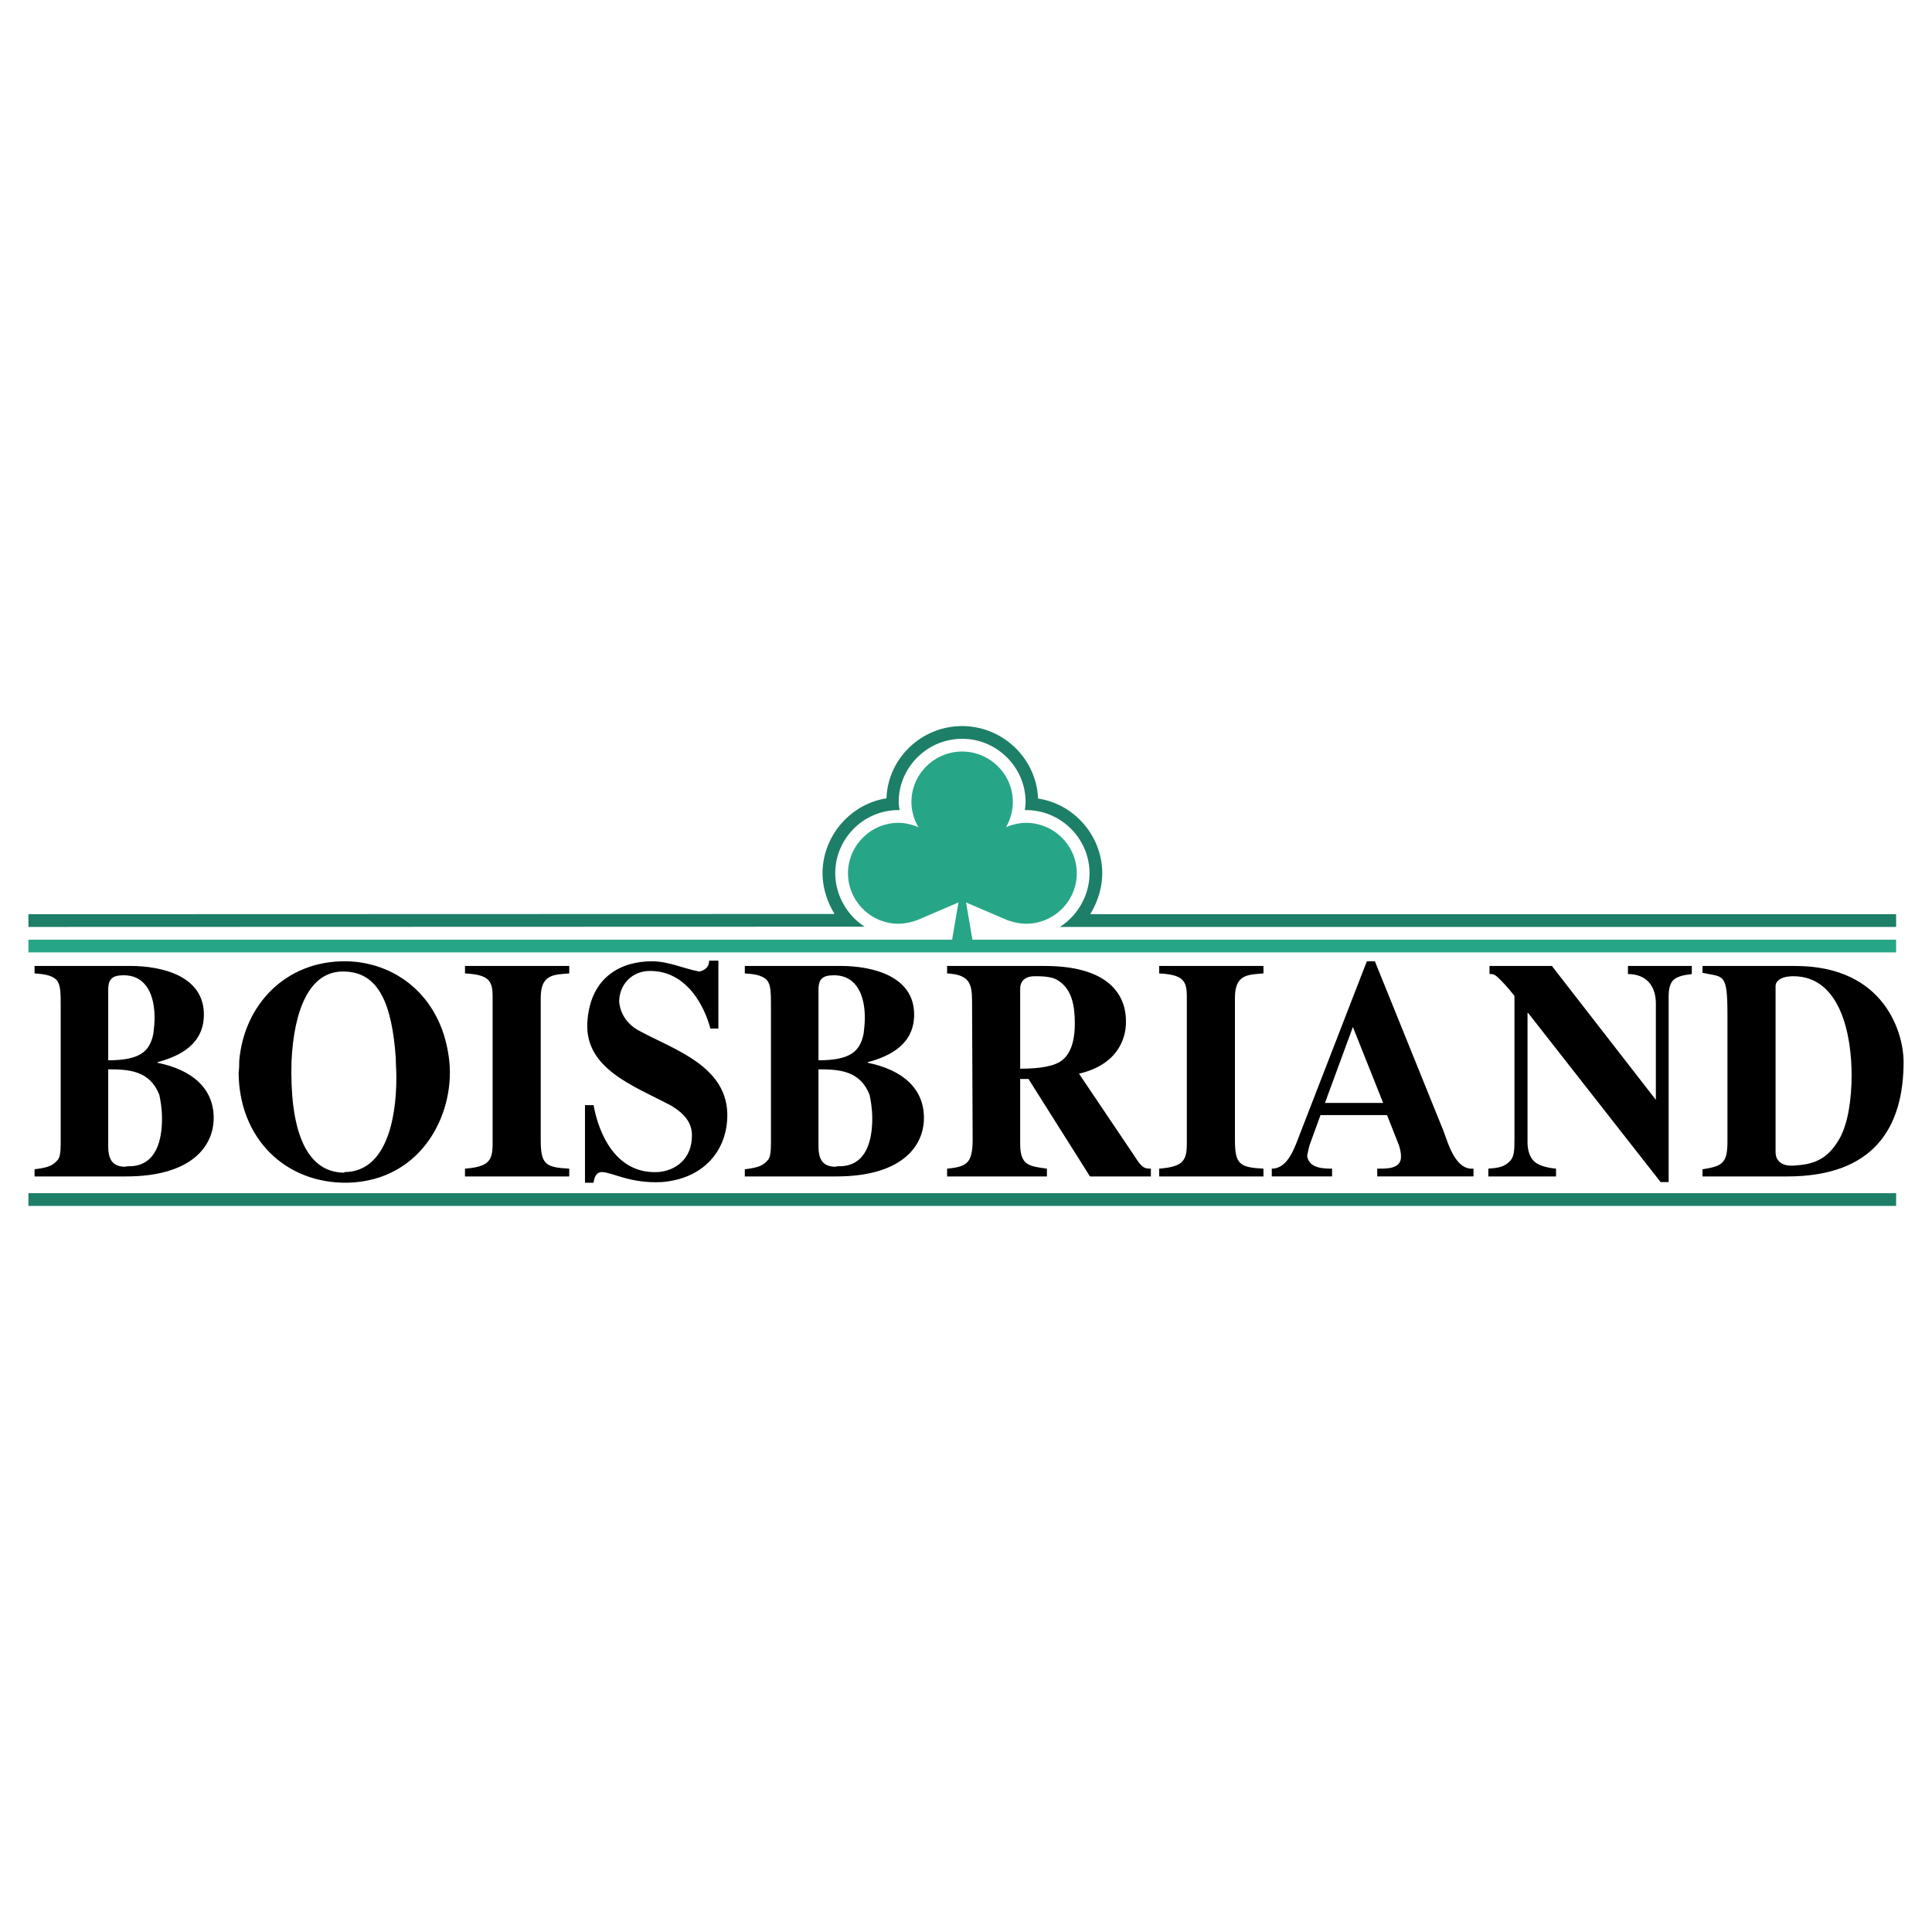
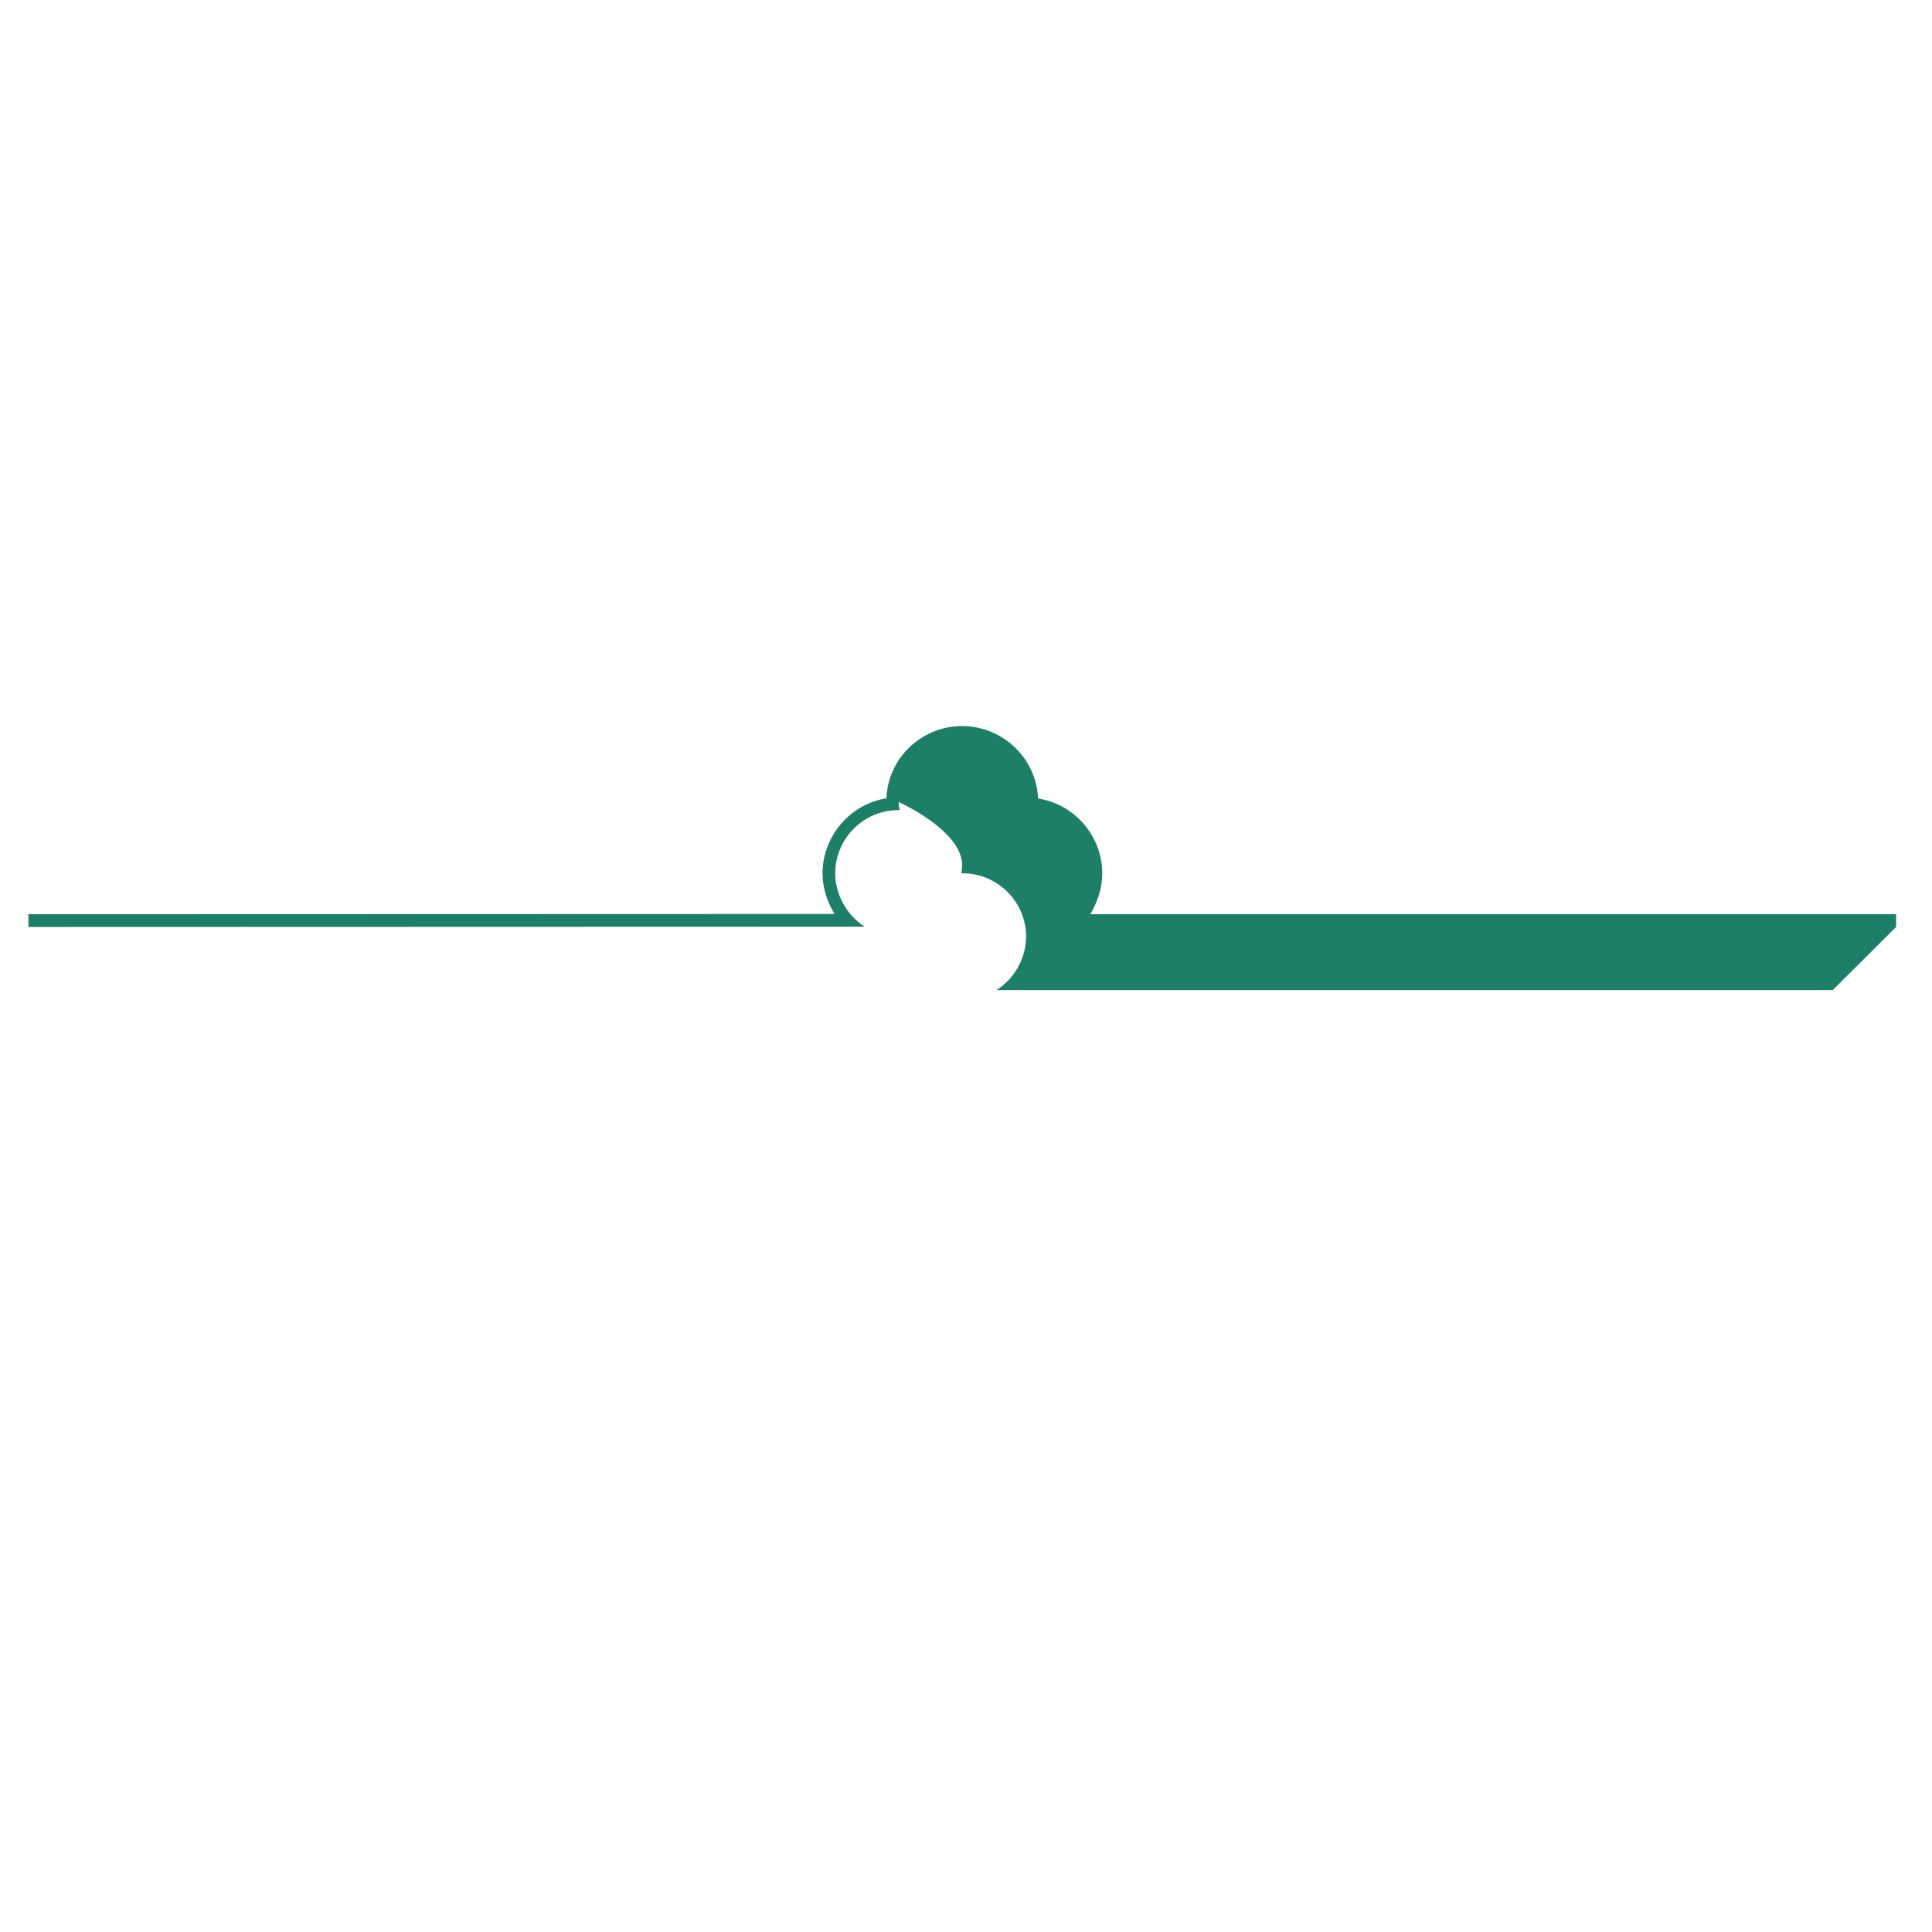
<svg xmlns="http://www.w3.org/2000/svg" width="2500" height="2500" viewBox="0 0 192.756 192.756">
  <g fill-rule="evenodd" clip-rule="evenodd">
-     <path fill="#fff" d="M0 0h192.756v192.756H0V0z" />
-     <path fill="#1d7f67" d="M189.177 120.315v-1.271H2.834v1.271h186.343z" />
-     <path d="M100.368 91.747l-3.984-1.71.635 3.715h92.157v1.271H2.834v-1.271h92.157l.635-3.715-3.983 1.71c-.636.245-1.32.416-2.004.416-2.761 0-5.034-2.272-5.034-5.034s2.273-5.034 5.034-5.034c.684 0 1.369.171 2.004.439a4.896 4.896 0 0 1-.709-2.517c0-2.762 2.272-5.035 5.059-5.035s5.059 2.273 5.059 5.035c0 .855-.244 1.759-.684 2.517a5.18 5.18 0 0 1 2.003-.439c2.786 0 5.06 2.272 5.06 5.034s-2.273 5.034-5.06 5.034c-.659-.001-1.392-.172-2.003-.416z" fill="#27a687" />
-     <path d="M189.177 92.48v-1.271h-80.402c.733-1.222 1.197-2.64 1.197-4.081 0-3.69-2.762-6.916-6.402-7.454-.171-4.032-3.544-7.233-7.576-7.233s-7.405 3.177-7.551 7.209c-3.617.562-6.378 3.788-6.378 7.478 0 1.417.464 2.859 1.197 4.057l-80.428.024v1.271l83.432-.025c-1.784-1.148-2.933-3.201-2.933-5.327 0-3.47 2.835-6.305 6.305-6.305h.123a4.282 4.282 0 0 1-.098-.806c0-3.471 2.859-6.306 6.33-6.306s6.329 2.835 6.329 6.306c0 .269-.049.562-.073.806h.122c3.471 0 6.33 2.835 6.33 6.305 0 2.15-1.148 4.203-2.957 5.352h83.433z" fill="#1d7f67" />
-     <path d="M6.056 100.629v13.358c0 .901-.059 1.554-.355 1.802-.415.435-.711.684-2.252.87v.714h9.128c6.49 0 8.743-2.981 8.743-5.84 0-2.89-2.075-4.784-5.602-5.499v-.062c2.312-.621 4.623-1.833 4.623-4.754 0-3.82-4.119-4.846-7.35-4.846H3.448v.745c.8.062 1.659.125 2.193.652.415.499.415 1.213.415 2.86zm4.742-1.895c0-1.088.444-1.43 1.541-1.43 2.371 0 3.083 2.175 3.083 4.226 0 .559-.059 1.087-.119 1.584-.355 1.833-1.393 2.672-4.505 2.672v-7.052zm0 15.658v-7.705c2.075 0 4.149.124 5.098 2.548.089.435.267 1.273.267 2.361 0 2.143-.563 4.566-2.993 4.753-.237 0-.474 0-.771.062-.86-.062-1.601-.374-1.601-2.019zM23.868 105.848c0 .373 0 .715-.06 1.212.06 6.493 4.623 11.033 10.877 10.94 7.587-.187 10.906-7.243 10.076-12.648-.859-6.059-5.364-9.383-10.254-9.445-6.016-.062-10.165 4.349-10.639 9.941zm5.216.062c.237-5.219 1.837-9.103 5.275-8.979 3.408.062 4.742 3.2 5.127 8.605 0 .621.06 1.212.06 1.957 0 4.474-1.156 9.382-5.127 9.444l-.119.062c-4.001-.061-5.394-4.72-5.216-11.089zM49.148 99.417v14.726c0 1.709-.445 2.268-2.756 2.454v.776h10.402v-.776c-2.371-.124-2.845-.435-2.845-2.858V99.541c0-2.36 1.333-2.298 2.845-2.423v-.745H46.392v.745c2.371.125 2.756.715 2.756 2.299zM58.602 101.965c-.296 4.66 4.624 6.368 8.269 8.295 1.629.932 2.163 1.957 2.163 2.982.03 2.423-1.689 3.572-3.379 3.696-4.919.249-6.194-5.281-6.431-6.679h-.86V118h.86c.059-.497.237-1.062.83-1.062.978 0 2.786 1.154 5.957.999 4.061-.311 6.431-2.987 6.55-6.436.178-5.063-5.216-6.741-8.625-8.574-1.452-.715-2.104-1.926-2.163-3.075.059-1.647 1.274-2.982 3.082-2.982 3.764 0 5.483 3.696 6.017 5.747h.8v-6.772h-.919c0 .652-.444.963-.978 1.087-1.63-.311-3.083-1.025-4.742-1.025-2.904 0-6.135 1.429-6.431 6.058zM76.918 100.629v13.358c0 .901-.06 1.554-.356 1.802-.415.435-.711.684-2.252.87v.714h9.128c6.49 0 8.743-2.981 8.743-5.84 0-2.89-2.074-4.784-5.601-5.499v-.062c2.312-.621 4.624-1.833 4.624-4.754 0-3.82-4.12-4.846-7.351-4.846H74.31v.745c.8.062 1.66.125 2.193.652.415.499.415 1.213.415 2.86zm4.742-1.895c0-1.088.445-1.43 1.542-1.43 2.371 0 3.082 2.175 3.082 4.226 0 .559-.06 1.087-.119 1.584-.355 1.833-1.393 2.672-4.504 2.672v-7.052h-.001zm0 15.658v-7.705c2.075 0 4.149.124 5.098 2.548.089.435.267 1.273.267 2.361 0 2.143-.563 4.566-2.994 4.753-.237 0-.474 0-.771.062-.859-.062-1.6-.374-1.6-2.019zM97.041 113.677c0 2.36-.562 2.733-2.549 2.92v.776h9.958v-.776c-1.778-.248-2.667-.311-2.667-2.485v-6.462h.83l6.135 9.724h6.075v-.776c-.711 0-.919-.124-1.688-1.335l-5.483-8.14c4.386-1.025 4.683-4.194 4.683-5.096.06-2.081-.979-5.653-8.12-5.653h-9.722v.745c2.253.125 2.49 1.025 2.49 2.827l.058 13.731zm4.742-15.068c0-.218.06-1.211 1.452-1.211.533 0 1.512 0 2.134.311 1.631.869 1.867 2.733 1.867 4.442 0 1.087-.178 2.796-1.274 3.635-.741.59-2.193.839-4.179.839v-8.016zM118.409 99.417v14.726c0 1.709-.444 2.268-2.756 2.454v.776h10.402v-.776c-2.371-.124-2.845-.435-2.845-2.858V99.541c0-2.36 1.333-2.298 2.845-2.423v-.745h-10.402v.745c2.371.125 2.756.715 2.756 2.299zM129.701 113.117c-.504 1.274-1.156 3.479-2.815 3.479v.776h6.016v-.776c-.978 0-2.312-.062-2.489-1.273.06-.311.119-.621.237-1.057l1.097-3.014h6.639l1.186 3.014c.147.436.207.808.207 1.149 0 1.243-1.482 1.181-2.371 1.181v.776h9.603v-.776c-1.778.155-2.489-2.392-2.993-3.759l-6.846-16.931h-.801l-6.67 17.211zm5.276-10.655l3.022 7.58h-5.809l2.787-7.58zM151.099 99.355v14.135c0 1.336 0 1.988-.593 2.485-.593.56-1.393.56-2.016.621v.782h6.758v-.782c-.682-.062-1.66-.248-2.134-.683-.534-.436-.712-1.274-.712-1.927v-12.923h.06l13.218 16.873h.801V99.479c0-.808.118-1.274.415-1.646.562-.59 1.719-.59 1.896-.652v-.808h-6.372v.808c1.808 0 2.786 1.149 2.786 2.951v9.6l-10.373-13.358h-6.224v.808c.444-.062.74.218 1.097.59.563.558 1.037 1.148 1.393 1.583zM172.348 101.344v12.52c0 2.174-.474 2.485-2.489 2.796v.714h8.446c8.684 0 11.618-4.908 11.618-11.463 0-2.609-1.719-9.537-10.817-9.537h-9.247v.684c2.133.464 2.489-.064 2.489 4.286zm4.801-2.952c0-.496.504-.993 1.778-.993 4.742 0 5.809 5.964 5.809 9.848 0 2.423-.355 4.846-1.215 6.368-1.274 2.237-2.786 2.548-4.476 2.672-1.57.124-1.896-.745-1.896-1.336V98.392z" />
+     <path d="M189.177 92.48v-1.271h-80.402c.733-1.222 1.197-2.64 1.197-4.081 0-3.69-2.762-6.916-6.402-7.454-.171-4.032-3.544-7.233-7.576-7.233s-7.405 3.177-7.551 7.209c-3.617.562-6.378 3.788-6.378 7.478 0 1.417.464 2.859 1.197 4.057l-80.428.024v1.271l83.432-.025c-1.784-1.148-2.933-3.201-2.933-5.327 0-3.47 2.835-6.305 6.305-6.305h.123a4.282 4.282 0 0 1-.098-.806s6.329 2.835 6.329 6.306c0 .269-.049.562-.073.806h.122c3.471 0 6.33 2.835 6.33 6.305 0 2.15-1.148 4.203-2.957 5.352h83.433z" fill="#1d7f67" />
  </g>
</svg>